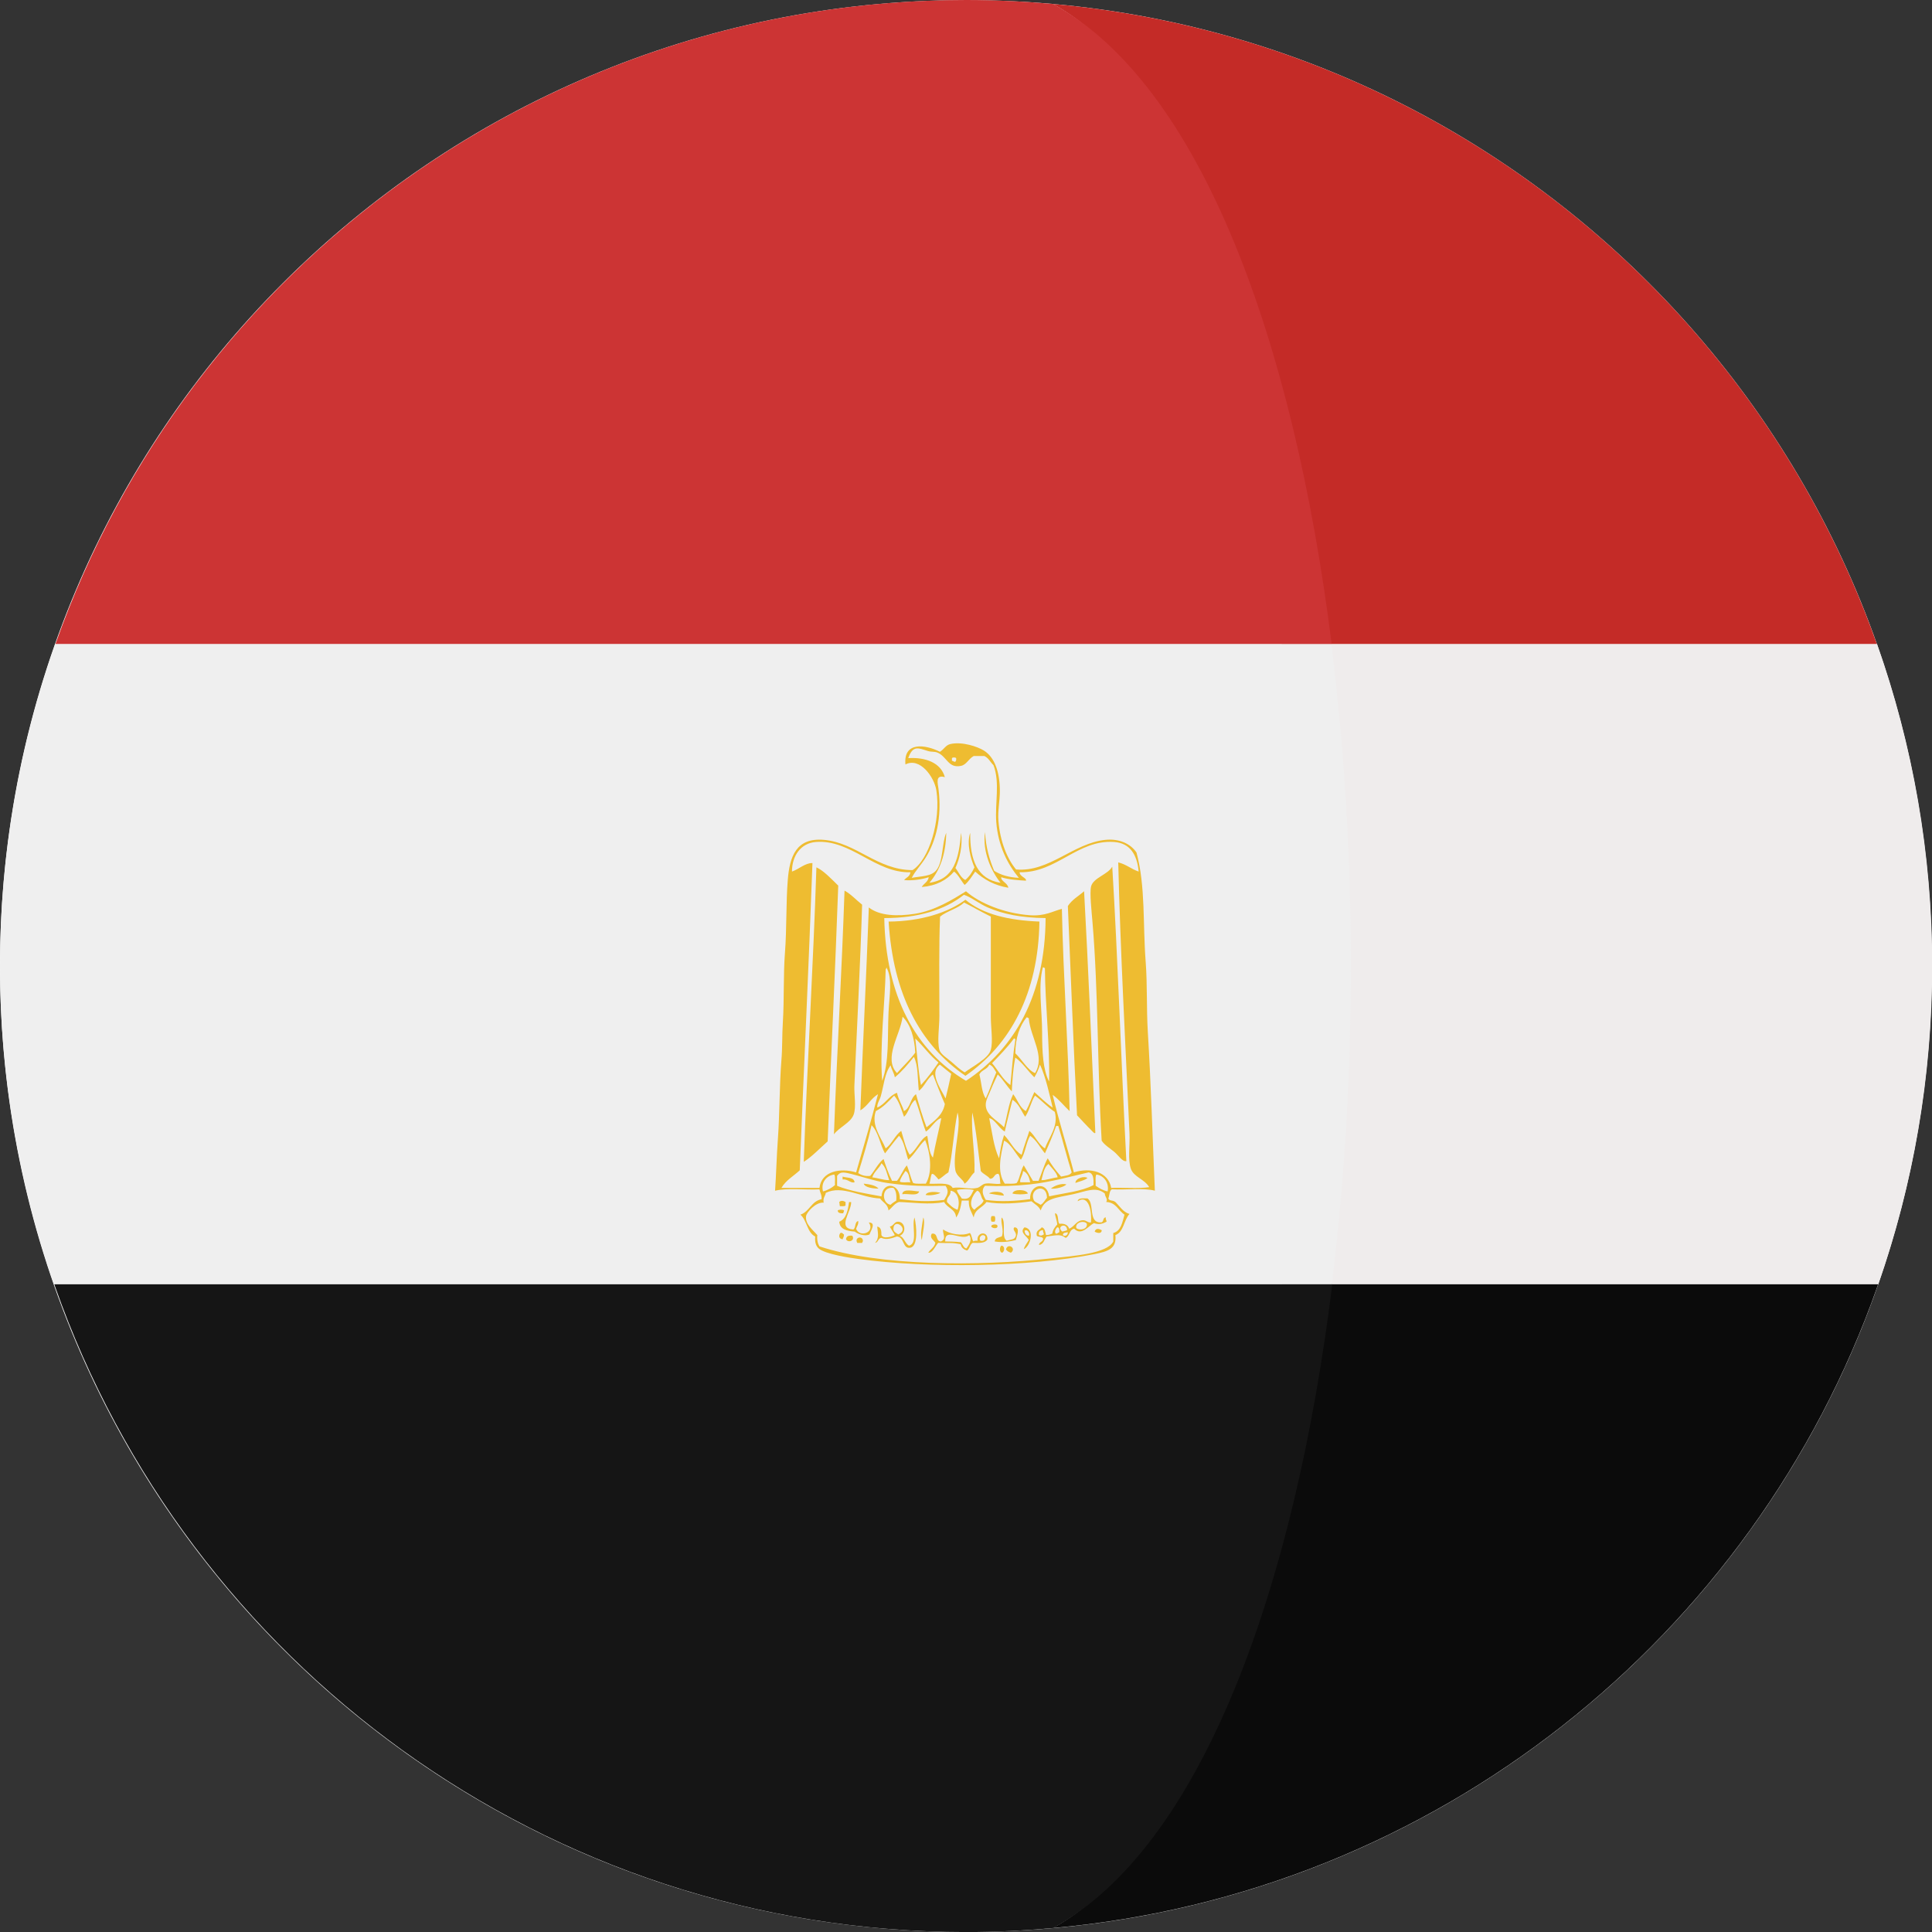
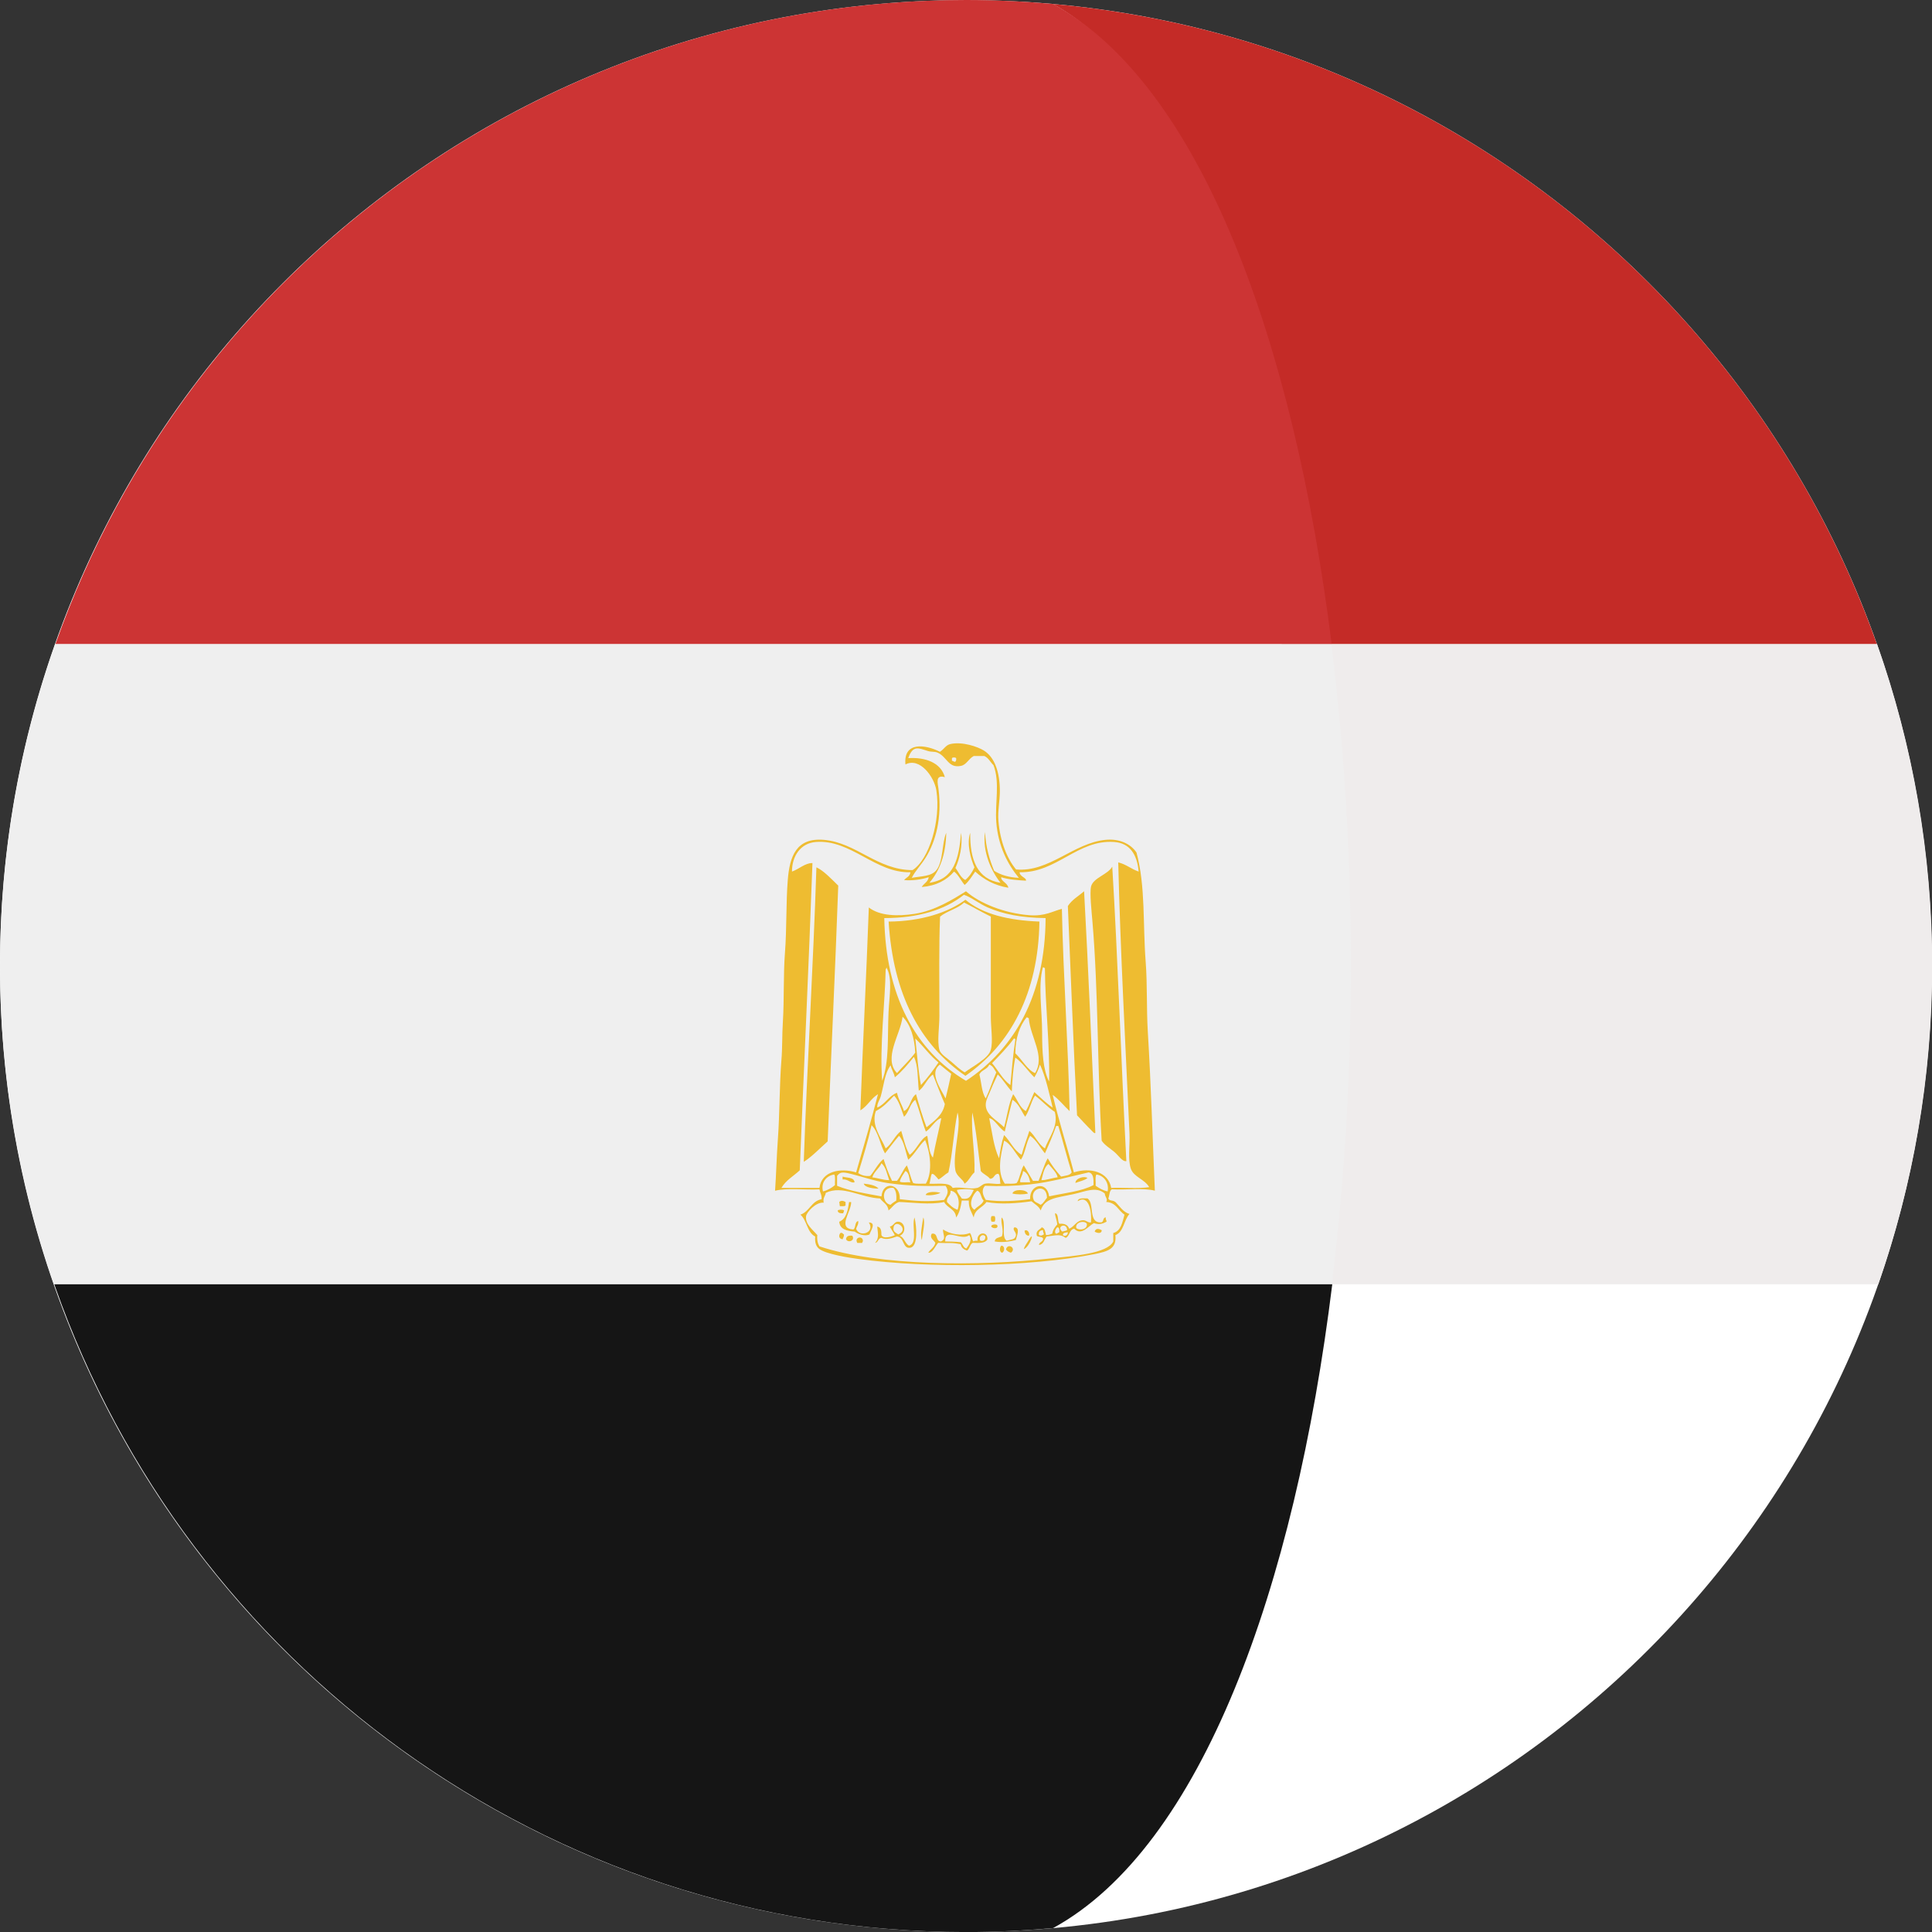
<svg xmlns="http://www.w3.org/2000/svg" width="40" height="40" viewBox="0 0 40 40" fill="none">
  <rect x="0" y="0" width="40" height="40" fill="#333333" stroke="none" />
  <g clip-path="url(#clip0_4806_959)">
    <path d="M19.999 40C31.044 40 39.998 31.046 39.998 20.001C39.998 8.956 31.044 0.002 19.999 0.002C8.954 0.002 0 8.956 0 20.001C0 31.046 8.954 40 19.999 40Z" fill="white" />
    <path d="M38.862 13.332H26.539C27.074 17.604 27.078 22.312 26.549 26.59H38.888C39.608 24.526 40.004 22.31 40.004 20.001C40.005 17.661 39.599 15.418 38.862 13.332Z" fill="#EFECEC" />
    <path d="M26.535 13.332H38.857C38.855 13.325 38.853 13.32 38.851 13.314C36.292 6.097 29.707 0.787 21.797 0.082C24.858 1.76 25.752 7.077 26.535 13.332Z" fill="#C42B27" />
-     <path d="M21.797 39.918C29.722 39.212 36.315 33.883 38.865 26.647C38.872 26.627 38.877 26.608 38.884 26.59H26.545C25.769 32.879 24.871 38.233 21.797 39.918Z" fill="#0B0B0B" />
    <path d="M0 20.001C0 22.31 0.397 24.526 1.116 26.59H27.574C28.103 22.312 28.099 17.604 27.564 13.332H1.143C0.405 15.418 0 17.661 0 20.001Z" fill="#EFEFEF" />
    <path d="M1.155 13.314C1.153 13.32 1.151 13.325 1.148 13.332H27.57C26.787 7.077 24.863 1.76 21.802 0.082C21.21 0.03 20.611 0 20.005 0C11.305 0 3.906 5.557 1.155 13.314Z" fill="#CC3434" />
    <path d="M27.583 26.59H1.125C1.132 26.608 1.138 26.627 1.144 26.647C3.885 34.424 11.294 40.001 20.008 40.001C20.614 40.001 21.213 39.971 21.805 39.918C24.879 38.233 26.806 32.879 27.583 26.59Z" fill="#151515" />
    <path d="M23.91 24.652C23.668 24.588 23.309 24.641 23.02 24.623C22.965 24.656 22.972 24.75 22.947 24.814C22.975 24.872 23.035 24.84 23.093 24.886C23.184 24.974 23.247 25.092 23.385 25.134C23.266 25.259 23.269 25.505 23.093 25.572C23.123 25.859 22.936 25.909 22.655 25.966C21.309 26.234 19.215 26.261 17.783 26.067C17.605 26.044 17.084 25.966 16.951 25.849C16.898 25.802 16.867 25.731 16.878 25.601C16.709 25.517 16.707 25.265 16.572 25.148C16.761 25.084 16.797 24.868 17.01 24.828C17.017 24.738 16.978 24.694 16.966 24.624C16.666 24.64 16.3 24.59 16.047 24.653C16.07 24.326 16.078 23.956 16.106 23.573C16.143 23.062 16.137 22.463 16.178 21.954C16.2 21.695 16.191 21.426 16.208 21.167C16.238 20.674 16.216 20.184 16.252 19.722C16.29 19.224 16.272 18.691 16.31 18.22C16.349 17.732 16.483 17.341 17.054 17.388C17.73 17.444 18.154 18.011 18.892 18.015C19.234 17.804 19.483 16.982 19.387 16.367C19.343 16.083 19.043 15.672 18.746 15.827C18.702 15.348 19.159 15.412 19.46 15.565C19.552 15.507 19.579 15.426 19.679 15.404C19.927 15.349 20.244 15.462 20.365 15.536C20.595 15.676 20.701 15.988 20.701 16.382C20.7 16.586 20.655 16.789 20.671 16.994C20.707 17.43 20.855 17.784 21.036 18.001C21.721 18.064 22.224 17.454 22.888 17.388C23.171 17.36 23.406 17.466 23.53 17.651C23.719 18.352 23.659 19.125 23.72 19.912C23.756 20.383 23.735 20.875 23.764 21.356C23.83 22.444 23.862 23.535 23.91 24.652ZM20.627 17.023C20.597 16.627 20.707 16.203 20.569 15.842C20.504 15.78 20.467 15.691 20.379 15.652C20.306 15.652 20.233 15.652 20.161 15.652C20.051 15.711 20.011 15.832 19.898 15.856C19.628 15.914 19.607 15.658 19.402 15.579C19.349 15.558 19.277 15.57 19.212 15.549C19.017 15.49 18.901 15.42 18.804 15.696C19.161 15.675 19.48 15.79 19.562 16.09C19.358 16.033 19.416 16.216 19.431 16.337C19.506 16.938 19.372 17.423 19.168 17.752C19.071 17.91 18.947 18.032 18.877 18.175C19.089 18.136 19.28 18.148 19.387 18.015C19.53 17.836 19.499 17.455 19.591 17.242C19.583 17.695 19.454 18.029 19.242 18.277C19.761 18.204 19.852 17.77 19.898 17.242C19.936 17.504 19.866 17.785 19.781 17.971C19.848 18.055 19.886 18.168 19.985 18.219C20.067 18.151 20.128 18.061 20.175 17.957C20.099 17.785 20.009 17.472 20.087 17.242C20.081 17.803 20.234 18.204 20.715 18.277C20.521 18.032 20.335 17.627 20.394 17.227C20.41 17.541 20.486 17.796 20.583 18.029C20.717 18.115 20.886 18.165 21.094 18.175C20.861 17.892 20.665 17.514 20.627 17.023ZM19.709 15.696C19.709 15.715 19.709 15.735 19.709 15.754C19.744 15.748 19.74 15.781 19.781 15.769C19.794 15.752 19.801 15.73 19.796 15.696C19.777 15.677 19.727 15.677 19.709 15.696ZM16.893 17.432C16.571 17.457 16.397 17.727 16.397 18.045C16.539 17.996 16.673 17.864 16.821 17.869C16.742 20.064 16.645 22.061 16.558 24.23C16.431 24.349 16.269 24.436 16.179 24.594C16.441 24.594 16.704 24.594 16.966 24.594C17.008 24.246 17.399 24.175 17.725 24.273C17.88 23.737 18.037 23.204 18.178 22.654C18.033 22.742 17.959 22.902 17.813 22.989C17.865 21.586 17.936 20.22 17.988 18.788C18.213 18.964 18.579 18.974 18.936 18.92C19.363 18.854 19.733 18.617 20 18.453C20.28 18.701 20.794 18.909 21.313 18.948C21.637 18.973 21.786 18.868 21.985 18.817C22.015 20.247 22.117 21.646 22.145 23.004C22.026 22.894 21.928 22.764 21.795 22.668C21.924 23.22 22.092 23.733 22.233 24.273C22.573 24.165 22.948 24.259 23.006 24.594C23.263 24.584 23.56 24.613 23.793 24.579C23.701 24.416 23.475 24.37 23.414 24.2C23.346 24.009 23.396 23.718 23.385 23.47C23.305 21.706 23.193 19.623 23.152 17.855C23.317 17.894 23.422 17.994 23.575 18.045C23.542 17.693 23.396 17.454 23.064 17.432C22.309 17.381 21.874 18.076 21.11 18.059C21.11 18.151 21.258 18.172 21.241 18.234C21.095 18.224 20.879 18.213 20.73 18.162C20.716 18.242 20.863 18.279 20.876 18.38C20.586 18.331 20.369 18.208 20.191 18.045C20.123 18.142 20.062 18.246 19.972 18.322C19.895 18.234 19.847 18.115 19.753 18.045C19.6 18.222 19.386 18.339 19.083 18.365C19.125 18.291 19.213 18.263 19.228 18.161C19.094 18.208 18.87 18.239 18.718 18.22C18.763 18.167 18.84 18.148 18.849 18.059C18.124 18.079 17.619 17.376 16.893 17.432ZM18.308 19.008C18.337 20.607 18.947 21.753 20 22.377C21.003 21.717 21.64 20.614 21.648 19.008C21.134 19.001 20.771 18.926 20.453 18.789C20.273 18.712 20.1 18.57 19.957 18.526C19.56 18.839 19.017 19.007 18.308 19.008ZM18.337 20.072C18.323 20.781 18.21 21.646 18.264 22.377C18.413 21.983 18.372 21.484 18.396 20.962C18.412 20.614 18.483 20.261 18.352 20.029C18.352 20.049 18.345 20.06 18.337 20.072ZM21.576 21.385C21.576 21.778 21.595 22.16 21.721 22.391C21.736 21.616 21.639 20.809 21.634 20.043C21.615 20.042 21.614 20.025 21.591 20.028C21.489 20.413 21.576 20.91 21.576 21.385ZM18.571 22.217C18.696 22.075 18.837 21.948 18.95 21.793C18.931 21.477 18.854 21.218 18.687 21.05C18.642 21.424 18.281 21.908 18.571 22.217ZM21.021 21.808C21.158 21.934 21.275 22.157 21.43 22.217C21.647 21.862 21.333 21.482 21.299 21.079C21.279 21.078 21.278 21.059 21.254 21.064C21.109 21.244 21.024 21.485 21.021 21.808ZM19.067 22.465C19.201 22.322 19.317 22.161 19.431 21.998C19.25 21.853 19.118 21.66 18.95 21.501C18.988 21.824 19.009 22.162 19.067 22.465ZM20.54 22.012C20.668 22.161 20.758 22.349 20.919 22.465C20.949 22.149 20.973 21.828 21.021 21.531C21.02 21.513 21.017 21.497 20.992 21.501C20.857 21.688 20.696 21.848 20.54 22.012ZM18.527 22.304C18.509 22.21 18.459 22.148 18.439 22.056C18.314 22.224 18.299 22.475 18.235 22.698C18.212 22.779 18.156 22.846 18.163 22.931C18.33 22.86 18.398 22.69 18.571 22.625C18.602 22.769 18.674 22.872 18.716 23.004C18.852 22.939 18.845 22.734 18.965 22.654C19.031 22.889 19.1 23.121 19.183 23.34C19.339 23.208 19.516 23.098 19.562 22.858C19.475 22.659 19.395 22.452 19.315 22.246C19.196 22.327 19.121 22.529 19.023 22.581C18.996 22.34 19.012 22.057 18.921 21.881C18.8 22.033 18.677 22.181 18.527 22.304ZM20.948 22.596C20.842 22.487 20.769 22.348 20.657 22.246C20.614 22.341 20.565 22.436 20.525 22.538C20.485 22.639 20.413 22.765 20.409 22.858C20.398 23.087 20.65 23.194 20.788 23.34C20.852 23.112 20.88 22.849 20.977 22.654C21.068 22.768 21.109 22.932 21.24 23.004C21.307 22.882 21.354 22.739 21.415 22.61C21.54 22.72 21.655 22.838 21.794 22.932C21.731 22.668 21.651 22.297 21.532 22.042C21.502 22.138 21.463 22.226 21.415 22.304C21.279 22.173 21.177 22.008 21.021 21.896C20.977 22.11 20.96 22.349 20.948 22.596ZM19.46 22.042C19.224 22.21 19.486 22.552 19.577 22.742C19.619 22.574 19.657 22.403 19.694 22.231C19.614 22.17 19.537 22.106 19.46 22.042ZM20.277 22.246C20.321 22.411 20.323 22.618 20.409 22.742C20.49 22.57 20.55 22.378 20.627 22.202C20.585 22.142 20.559 22.065 20.481 22.041C20.447 22.142 20.318 22.15 20.277 22.246ZM18.512 22.683C18.398 22.802 18.287 22.925 18.133 23.004C18.031 23.299 18.242 23.549 18.337 23.777C18.47 23.681 18.526 23.509 18.659 23.413C18.712 23.584 18.748 23.771 18.834 23.909C18.977 23.808 19.059 23.571 19.198 23.515C19.23 23.673 19.228 23.864 19.315 23.967C19.366 23.688 19.433 23.424 19.489 23.15C19.372 23.174 19.286 23.354 19.169 23.428C19.088 23.217 19.035 22.978 18.95 22.771C18.836 22.851 18.82 23.03 18.717 23.121C18.657 22.966 18.615 22.795 18.512 22.683ZM21.225 23.121C21.142 23 21.093 22.846 20.962 22.771C20.91 22.99 20.85 23.203 20.803 23.428C20.681 23.358 20.6 23.173 20.481 23.15C20.54 23.436 20.573 23.748 20.685 23.982C20.709 23.811 20.738 23.645 20.788 23.5C20.919 23.627 20.988 23.816 21.152 23.909C21.198 23.735 21.26 23.579 21.312 23.413C21.436 23.518 21.494 23.688 21.634 23.777C21.715 23.543 21.92 23.325 21.838 23.02C21.686 22.923 21.573 22.788 21.429 22.683C21.344 22.812 21.314 22.995 21.225 23.121ZM19.636 24.273C19.561 24.315 19.508 24.379 19.431 24.419C19.4 24.383 19.31 24.264 19.286 24.317C19.265 24.375 19.263 24.45 19.242 24.507C19.381 24.52 19.656 24.466 19.723 24.594C19.92 24.567 20.079 24.631 20.233 24.594C20.291 24.58 20.336 24.518 20.394 24.507C20.502 24.485 20.608 24.526 20.715 24.507C20.695 24.443 20.711 24.346 20.671 24.303C20.575 24.299 20.592 24.408 20.496 24.404C20.446 24.338 20.356 24.311 20.306 24.244C20.25 23.838 20.215 23.411 20.131 23.033C20.098 23.436 20.191 23.839 20.175 24.273C20.096 24.34 20.059 24.449 19.971 24.507C19.937 24.409 19.805 24.359 19.78 24.23C19.717 23.873 19.913 23.321 19.825 23.033C19.743 23.428 19.725 23.887 19.636 24.273ZM17.768 24.288C17.831 24.327 17.903 24.358 18.016 24.346C18.112 24.233 18.177 24.089 18.293 23.996C18.345 24.154 18.399 24.309 18.469 24.448C18.502 24.448 18.537 24.448 18.571 24.448C18.65 24.353 18.694 24.221 18.775 24.128C18.826 24.242 18.851 24.383 18.905 24.492C18.972 24.519 19.08 24.503 19.168 24.507C19.316 24.257 19.258 23.86 19.154 23.603C19.02 23.722 18.941 23.895 18.804 24.011C18.744 23.842 18.723 23.635 18.614 23.515C18.512 23.631 18.421 23.759 18.323 23.88C18.219 23.697 18.19 23.438 18.045 23.296C17.967 23.64 17.868 23.964 17.768 24.288ZM21.634 23.879C21.533 23.757 21.46 23.605 21.328 23.515C21.242 23.657 21.229 23.873 21.137 24.011C21.025 23.884 20.924 23.671 20.788 23.617C20.721 23.915 20.633 24.258 20.803 24.507C20.886 24.503 20.988 24.518 21.051 24.492C21.118 24.389 21.129 24.23 21.196 24.127C21.258 24.236 21.324 24.34 21.386 24.448C21.425 24.448 21.464 24.448 21.502 24.448C21.568 24.295 21.613 24.121 21.692 23.981C21.771 24.121 21.866 24.245 21.969 24.36C22.051 24.34 22.154 24.34 22.188 24.273C22.089 23.958 22.007 23.628 21.911 23.311C21.896 23.311 21.882 23.311 21.867 23.311C21.798 23.509 21.717 23.695 21.634 23.879ZM18.06 24.376C18.183 24.39 18.276 24.432 18.41 24.434C18.364 24.309 18.342 24.162 18.25 24.084C18.201 24.195 18.098 24.253 18.06 24.376ZM21.561 24.433C21.644 24.441 21.785 24.387 21.897 24.375C21.886 24.287 21.772 24.18 21.707 24.098C21.615 24.167 21.596 24.309 21.561 24.433ZM18.629 24.463C18.677 24.493 18.777 24.471 18.848 24.478C18.82 24.393 18.825 24.277 18.746 24.244C18.703 24.313 18.651 24.373 18.629 24.463ZM21.124 24.478C21.191 24.478 21.26 24.478 21.328 24.478C21.308 24.37 21.272 24.28 21.181 24.244C21.178 24.331 21.103 24.413 21.124 24.478ZM22.539 24.273C22.198 24.348 21.754 24.477 21.328 24.521C21 24.555 20.706 24.565 20.394 24.55C20.308 24.643 20.353 24.749 20.409 24.842C20.705 24.887 21.039 24.866 21.328 24.827C21.312 24.518 21.679 24.441 21.721 24.769C22.037 24.7 22.389 24.668 22.64 24.536C22.643 24.413 22.642 24.291 22.539 24.273ZM18.367 24.492C18.116 24.456 17.779 24.338 17.549 24.288C17.419 24.26 17.38 24.283 17.331 24.346C17.331 24.415 17.331 24.483 17.331 24.551C17.6 24.661 17.93 24.711 18.25 24.77C18.277 24.44 18.647 24.502 18.629 24.828C18.946 24.866 19.223 24.887 19.548 24.843C19.613 24.74 19.656 24.665 19.577 24.551C19.187 24.559 18.838 24.56 18.367 24.492ZM17.039 24.667C17.14 24.641 17.219 24.594 17.287 24.536C17.281 24.465 17.302 24.365 17.273 24.317C17.109 24.34 16.992 24.483 17.039 24.667ZM22.684 24.55C22.758 24.599 22.832 24.647 22.932 24.667C22.967 24.495 22.862 24.34 22.699 24.317C22.669 24.369 22.691 24.475 22.684 24.55ZM18.439 24.944C18.471 24.908 18.516 24.885 18.556 24.857C18.566 24.739 18.551 24.648 18.498 24.594C18.241 24.559 18.251 24.916 18.439 24.944ZM21.401 24.842C21.421 24.893 21.489 24.904 21.546 24.944C21.606 24.911 21.634 24.847 21.677 24.798C21.67 24.479 21.303 24.609 21.401 24.842ZM18.221 24.813C17.832 24.8 17.441 24.528 17.097 24.697C17.086 24.768 17.034 24.798 17.053 24.9C16.889 24.883 16.699 25.102 16.689 25.178C16.666 25.344 16.831 25.464 16.922 25.572C16.912 25.674 16.931 25.747 16.966 25.805C18.201 26.213 20.241 26.222 21.765 26.053C22.213 26.003 22.926 25.957 23.049 25.703C23.049 25.645 23.049 25.586 23.049 25.528C23.211 25.485 23.236 25.307 23.282 25.148C23.152 25.064 23.109 24.894 22.903 24.886C22.943 24.827 22.874 24.774 22.874 24.711C22.692 24.556 22.474 24.67 22.218 24.725C21.864 24.802 21.633 24.803 21.546 25.061C21.509 24.971 21.422 24.932 21.356 24.871C21.077 24.912 20.71 24.942 20.423 24.886C20.347 25.004 20.181 25.032 20.16 25.207C20.119 25.098 20.05 25.016 20.058 24.857C20.01 24.857 19.96 24.857 19.912 24.857C19.892 24.992 19.862 25.117 19.795 25.207C19.784 25.029 19.61 25.013 19.548 24.886C19.266 24.951 18.862 24.892 18.614 24.886C18.514 24.917 18.471 25.005 18.395 25.061C18.384 24.932 18.279 24.896 18.221 24.813ZM19.811 24.638C19.828 24.713 19.878 24.755 19.913 24.814C20.091 24.85 20.106 24.726 20.161 24.638C20.075 24.614 19.896 24.614 19.811 24.638ZM19.606 24.886C19.668 24.95 19.73 25.015 19.825 25.047C19.882 24.895 19.842 24.671 19.679 24.652C19.692 24.768 19.594 24.771 19.606 24.886ZM20.234 24.652C20.143 24.718 20.029 24.96 20.175 25.047C20.23 24.975 20.33 24.948 20.365 24.857C20.304 24.806 20.317 24.68 20.234 24.652Z" fill="#EEBC31" />
    <path d="M17.136 23.631C16.979 23.77 16.795 23.961 16.641 24.054C16.71 22.063 16.837 20.017 16.903 17.957C17.054 18.026 17.219 18.204 17.355 18.336C17.292 20.118 17.21 21.75 17.136 23.631Z" fill="#EEBC31" />
    <path d="M23.32 24.04C23.237 24.056 23.156 23.92 23.072 23.85C22.978 23.772 22.867 23.706 22.809 23.617C22.718 22.114 22.74 20.529 22.619 19.095C22.601 18.873 22.557 18.485 22.59 18.351C22.636 18.173 22.938 18.106 23.028 17.943C23.14 19.773 23.216 22.069 23.32 24.04Z" fill="#EEBC31" />
-     <path d="M17.485 18.439C17.625 18.517 17.726 18.634 17.849 18.73C17.814 19.903 17.741 21.306 17.689 22.478C17.681 22.65 17.731 22.92 17.674 23.077C17.612 23.246 17.374 23.338 17.266 23.485C17.329 21.786 17.429 20.103 17.485 18.439Z" fill="#EEBC31" />
    <path d="M22.678 23.456C22.659 23.476 22.618 23.425 22.591 23.397C22.504 23.312 22.384 23.181 22.299 23.091C22.225 21.664 22.169 20.176 22.109 18.759C22.192 18.627 22.331 18.553 22.445 18.452C22.53 19.987 22.605 21.81 22.678 23.456Z" fill="#EEBC31" />
    <path d="M21.52 19.08C21.498 20.575 20.913 21.634 19.988 22.274C19.044 21.625 18.491 20.583 18.398 19.08C19.065 19.076 19.632 18.894 19.988 18.628C20.348 18.93 20.883 19.055 21.52 19.08ZM19.463 18.978C19.437 19.575 19.449 20.379 19.449 21.035C19.449 21.274 19.4 21.555 19.449 21.735C19.475 21.829 19.62 21.916 19.697 21.983C19.797 22.07 19.878 22.149 19.974 22.202C20.116 22.09 20.464 21.919 20.514 21.735C20.562 21.558 20.514 21.287 20.514 21.049C20.514 20.367 20.514 19.596 20.514 18.977C20.325 18.884 20.147 18.781 19.96 18.686C19.826 18.816 19.607 18.859 19.463 18.978Z" fill="#EEBC31" />
    <path d="M17.445 24.36C17.537 24.391 17.681 24.368 17.693 24.477C17.616 24.506 17.554 24.406 17.445 24.419C17.445 24.399 17.445 24.38 17.445 24.36Z" fill="#EEBC31" />
    <path d="M22.514 24.39C22.45 24.443 22.348 24.458 22.266 24.492C22.263 24.39 22.461 24.341 22.514 24.39Z" fill="#EEBC31" />
    <path d="M17.883 24.506C18.006 24.52 18.123 24.538 18.189 24.608C18.093 24.611 17.902 24.588 17.883 24.506Z" fill="#EEBC31" />
-     <path d="M22.079 24.521C22.037 24.573 21.859 24.622 21.758 24.608C21.826 24.55 21.973 24.493 22.079 24.521Z" fill="#EEBC31" />
    <path d="M21.282 24.71C21.206 24.734 21.038 24.734 20.961 24.71C20.986 24.612 21.25 24.62 21.282 24.71Z" fill="#EEBC31" />
-     <path d="M19.03 24.667C19.001 24.775 18.796 24.705 18.68 24.725C18.689 24.594 18.932 24.667 19.03 24.667Z" fill="#EEBC31" />
    <path d="M19.471 24.697C19.4 24.734 19.246 24.76 19.164 24.74C19.193 24.661 19.386 24.67 19.471 24.697Z" fill="#EEBC31" />
-     <path d="M20.783 24.754C20.671 24.748 20.579 24.725 20.477 24.71C20.532 24.658 20.783 24.654 20.783 24.754Z" fill="#EEBC31" />
    <path d="M22.794 25.308C22.86 25.307 22.825 25.202 22.896 25.206C22.885 25.251 22.911 25.259 22.91 25.294C22.825 25.339 22.753 25.361 22.648 25.323C22.533 25.384 22.391 25.594 22.24 25.439C22.135 25.457 22.15 25.593 22.064 25.629C21.948 25.538 21.848 25.583 21.67 25.6C21.618 25.659 21.613 25.766 21.51 25.775C21.516 25.708 21.596 25.715 21.597 25.644C21.581 25.597 21.498 25.617 21.466 25.585C21.439 25.466 21.532 25.466 21.568 25.41C21.635 25.426 21.64 25.503 21.656 25.571C21.71 25.572 21.747 25.556 21.787 25.541C21.799 25.457 21.843 25.403 21.889 25.352C21.886 25.271 21.836 25.161 21.845 25.118C21.928 25.137 21.888 25.28 21.932 25.337C22.044 25.327 22.111 25.363 22.136 25.439C22.25 25.395 22.284 25.264 22.428 25.264C22.492 25.264 22.526 25.32 22.588 25.308C22.606 25.114 22.555 24.717 22.312 24.87C22.323 24.794 22.431 24.813 22.516 24.812C22.669 24.917 22.522 25.322 22.794 25.308ZM22.283 25.425C22.351 25.485 22.52 25.453 22.502 25.338C22.461 25.264 22.255 25.296 22.283 25.425ZM21.992 25.498C22.025 25.487 22.066 25.485 22.093 25.469C22.093 25.302 21.86 25.385 21.992 25.498ZM21.86 25.542C21.897 25.544 21.905 25.519 21.933 25.512C21.932 25.465 21.939 25.41 21.889 25.41C21.863 25.436 21.821 25.495 21.86 25.542ZM21.51 25.571C21.555 25.591 21.576 25.578 21.612 25.556C21.612 25.522 21.587 25.513 21.597 25.469C21.537 25.472 21.499 25.496 21.51 25.571ZM22.006 25.571C22.052 25.61 22.113 25.57 22.108 25.512C22.063 25.521 22.005 25.516 22.006 25.571Z" fill="#EEBC31" />
    <path d="M17.506 24.886C17.506 24.91 17.506 24.934 17.506 24.958C17.485 24.981 17.431 24.971 17.389 24.973C17.377 24.921 17.387 24.937 17.375 24.886C17.415 24.85 17.46 24.859 17.506 24.886Z" fill="#EEBC31" />
    <path d="M17.475 25.061C17.477 25.087 17.457 25.092 17.46 25.12C17.401 25.121 17.346 25.118 17.344 25.061C17.368 25.039 17.452 25.039 17.475 25.061Z" fill="#EEBC31" />
    <path d="M20.532 25.178C20.551 25.178 20.571 25.178 20.59 25.178C20.611 25.199 20.611 25.273 20.59 25.294C20.571 25.294 20.551 25.294 20.532 25.294C20.51 25.273 20.51 25.198 20.532 25.178Z" fill="#EEBC31" />
    <path d="M18.934 25.206C18.979 25.396 19.012 25.806 18.846 25.833C18.682 25.86 18.729 25.611 18.569 25.6C18.472 25.635 18.351 25.677 18.249 25.629C18.176 25.634 18.188 25.724 18.117 25.732C18.211 25.635 18.172 25.512 18.161 25.396C18.239 25.405 18.25 25.481 18.249 25.572C18.291 25.66 18.466 25.601 18.526 25.572C18.494 25.51 18.454 25.457 18.423 25.396C18.513 25.372 18.513 25.29 18.598 25.294C18.741 25.301 18.776 25.521 18.628 25.586C18.723 25.621 18.735 25.741 18.818 25.79C19.01 25.748 18.869 25.375 18.934 25.206ZM18.497 25.439C18.494 25.495 18.545 25.527 18.599 25.557C18.845 25.446 18.506 25.205 18.497 25.439Z" fill="#EEBC31" />
    <path d="M19.116 25.206C19.163 25.306 19.099 25.537 19.086 25.673C19.044 25.577 19.095 25.335 19.116 25.206Z" fill="#EEBC31" />
    <path d="M20.74 25.206C20.838 25.303 20.723 25.613 20.842 25.687C20.942 25.657 21.009 25.671 21.032 25.585C21.052 25.51 20.947 25.464 21.003 25.41C21.133 25.416 21.047 25.6 21.032 25.673C20.88 25.713 20.724 25.728 20.594 25.702C20.602 25.627 20.68 25.623 20.74 25.599C20.795 25.474 20.708 25.308 20.74 25.206Z" fill="#EEBC31" />
    <path d="M20.652 25.382C20.661 25.467 20.475 25.418 20.535 25.367C20.556 25.348 20.651 25.338 20.652 25.382Z" fill="#EEBC31" />
-     <path d="M21.197 25.863C21.217 25.785 21.265 25.737 21.3 25.673C21.259 25.591 21.099 25.515 21.212 25.41C21.436 25.444 21.33 25.81 21.197 25.863ZM21.212 25.483C21.219 25.539 21.242 25.58 21.299 25.585C21.335 25.543 21.269 25.434 21.212 25.483Z" fill="#EEBC31" />
+     <path d="M21.197 25.863C21.217 25.785 21.265 25.737 21.3 25.673C21.436 25.444 21.33 25.81 21.197 25.863ZM21.212 25.483C21.219 25.539 21.242 25.58 21.299 25.585C21.335 25.543 21.269 25.434 21.212 25.483Z" fill="#EEBC31" />
    <path d="M22.81 25.47C22.809 25.555 22.705 25.527 22.664 25.499C22.687 25.418 22.761 25.442 22.81 25.47Z" fill="#EEBC31" />
    <path d="M19.526 25.455C19.659 25.548 19.904 25.599 20.08 25.528C20.122 25.568 20.118 25.655 20.153 25.703C20.17 25.686 20.204 25.686 20.24 25.688C20.21 25.515 20.451 25.472 20.444 25.659C20.4 25.742 20.269 25.737 20.138 25.732C20.078 25.765 20.078 25.857 20.021 25.892C19.956 25.869 19.903 25.835 19.89 25.761C19.687 25.719 19.661 25.745 19.423 25.732C19.364 25.802 19.308 25.945 19.219 25.936C19.261 25.862 19.344 25.829 19.365 25.732C19.338 25.677 19.236 25.633 19.292 25.542C19.432 25.52 19.363 25.704 19.481 25.703C19.605 25.652 19.51 25.536 19.526 25.455ZM19.57 25.703C19.649 25.704 19.782 25.706 19.89 25.718C19.936 25.755 19.942 25.832 20.007 25.849C20.055 25.786 20.138 25.666 20.066 25.572C19.905 25.705 19.554 25.399 19.57 25.703ZM20.299 25.688C20.374 25.701 20.402 25.665 20.401 25.601C20.346 25.526 20.247 25.612 20.299 25.688Z" fill="#EEBC31" />
    <path d="M17.401 25.527C17.448 25.515 17.447 25.55 17.474 25.557C17.476 25.601 17.456 25.627 17.445 25.658C17.361 25.647 17.361 25.573 17.401 25.527Z" fill="#EEBC31" />
    <path d="M17.647 25.585C17.709 25.686 17.56 25.741 17.516 25.658C17.521 25.596 17.567 25.573 17.647 25.585Z" fill="#EEBC31" />
    <path d="M17.866 25.703C17.852 25.704 17.855 25.721 17.852 25.733C17.818 25.733 17.784 25.733 17.749 25.733C17.68 25.613 17.872 25.57 17.866 25.703Z" fill="#EEBC31" />
    <path d="M20.733 25.79C20.811 25.792 20.802 25.916 20.748 25.936C20.689 25.928 20.693 25.816 20.733 25.79Z" fill="#EEBC31" />
    <path d="M20.93 25.936C20.887 25.92 20.844 25.905 20.828 25.863C20.872 25.724 21.051 25.849 20.93 25.936Z" fill="#EEBC31" />
    <path d="M17.579 24.887C17.594 24.887 17.608 24.887 17.623 24.887C17.628 25.088 17.323 25.431 17.667 25.456C17.723 25.42 17.692 25.296 17.769 25.28C17.777 25.357 17.739 25.387 17.725 25.441C17.792 25.628 18.128 25.521 17.988 25.31C18.151 25.312 18.023 25.487 18.002 25.558C17.907 25.602 17.772 25.555 17.696 25.499C17.534 25.486 17.39 25.454 17.375 25.295C17.521 25.236 17.553 25.064 17.579 24.887Z" fill="#EEBC31" />
  </g>
  <defs>
    <clipPath id="clip0_4806_959">
      <rect width="40" height="40" fill="white" />
    </clipPath>
  </defs>
</svg>